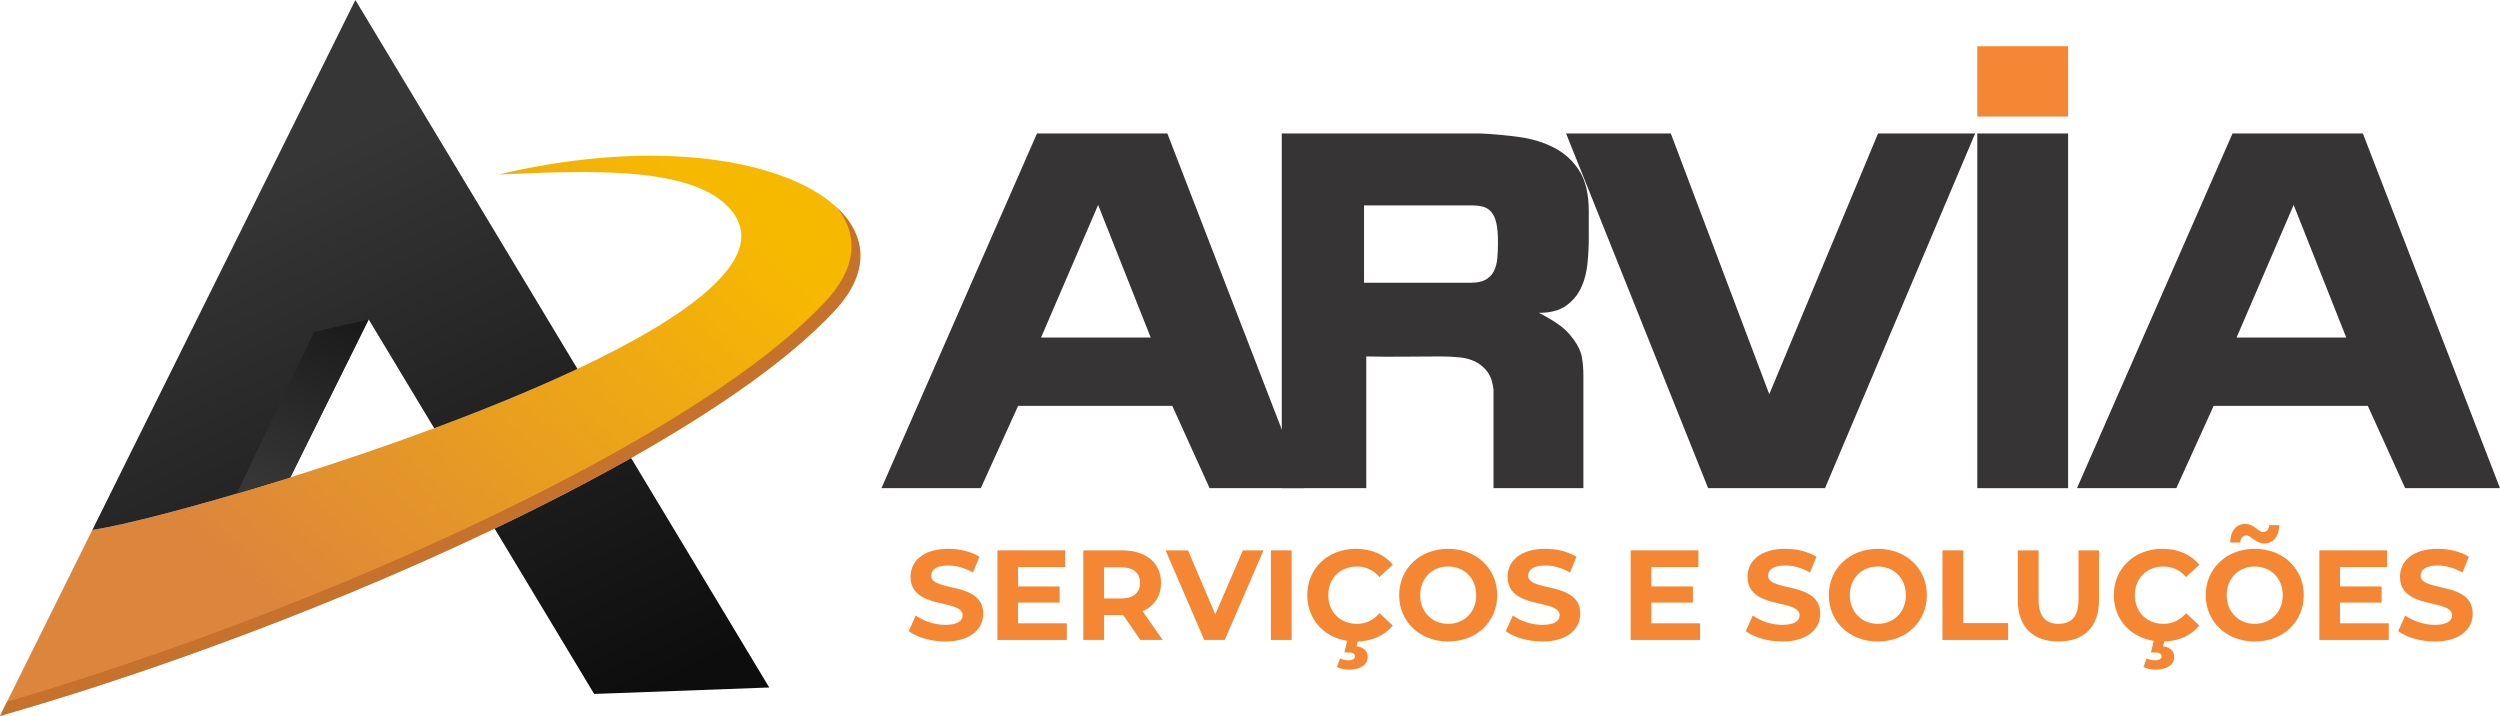
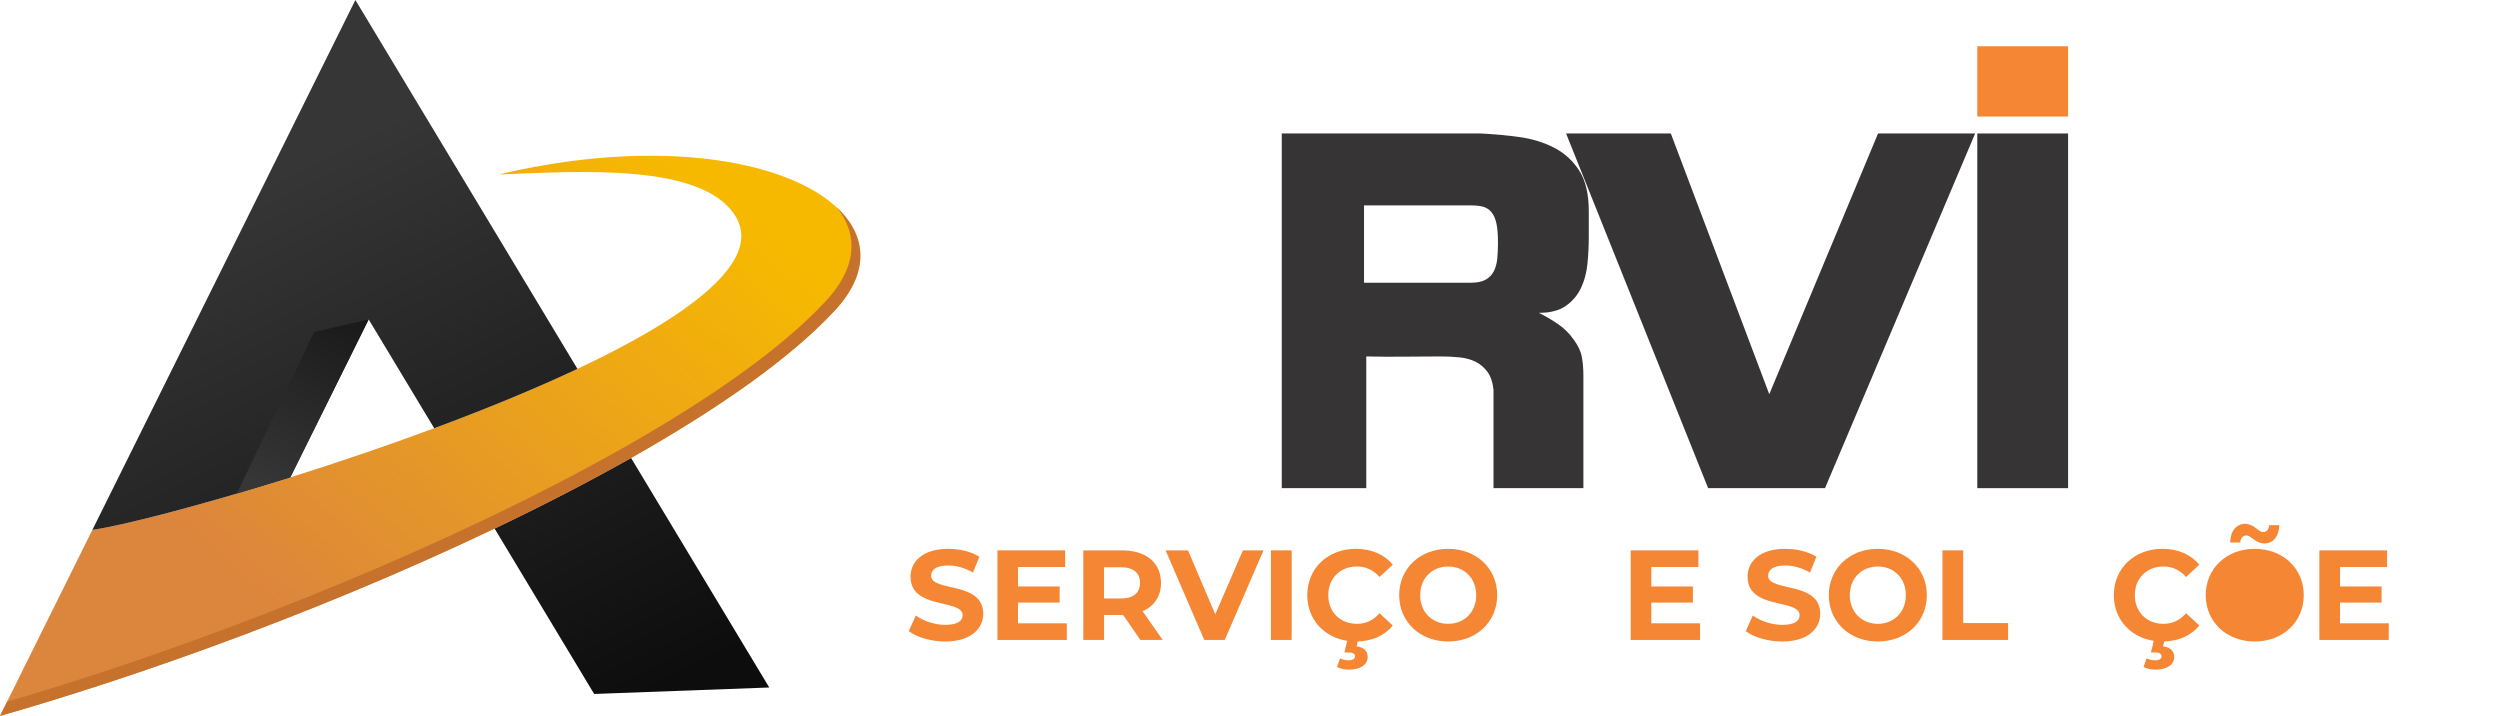
<svg xmlns="http://www.w3.org/2000/svg" xmlns:xlink="http://www.w3.org/1999/xlink" xml:space="preserve" width="117.208mm" height="33.564mm" version="1.1" style="shape-rendering:geometricPrecision; text-rendering:geometricPrecision; image-rendering:optimizeQuality; fill-rule:evenodd; clip-rule:evenodd" viewBox="0 0 15045.97 4308.66">
  <defs>
    <style type="text/css">
   
    .fil2 {fill:#C7722C}
    .fil4 {fill:#373435;fill-rule:nonzero}
    .fil5 {fill:#F58634;fill-rule:nonzero}
    .fil0 {fill:url(#id0)}
    .fil3 {fill:url(#id1)}
    .fil1 {fill:url(#id2)}
   
  </style>
    <linearGradient id="id0" gradientUnits="userSpaceOnUse" x1="1812.61" y1="3828.63" x2="4239.44" y2="1092.93">
      <stop offset="0" style="stop-opacity:1; stop-color:#DC853D" />
      <stop offset="1" style="stop-opacity:1; stop-color:#F7B900" />
    </linearGradient>
    <linearGradient id="id1" gradientUnits="userSpaceOnUse" x1="2289.16" y1="1419.42" x2="1586.11" y2="2921.42">
      <stop offset="0" style="stop-opacity:1; stop-color:#0D0D0D" />
      <stop offset="1" style="stop-opacity:1; stop-color:#363636" />
    </linearGradient>
    <linearGradient id="id2" gradientUnits="userSpaceOnUse" xlink:href="#id1" x1="4062.95" y1="4102.21" x2="2421.52" y2="686.97">
  </linearGradient>
  </defs>
  <g id="Camada_x0020_1">
    <g id="_2576739846768">
      <path class="fil0" d="M5014 1879.46c-262.34,279.76 -691.14,580.3 -1216.09,876.84 -253.93,143.38 -530.48,286 -821.26,424.79 -547.29,261.25 -1146.15,509.29 -1742.69,725.47 -418.5,151.76 -835.96,287.91 -1233.92,402.09l555.73 -1119.54c176.28,-24.8 641.11,-143.27 1191.12,-315.89l0.24 0c275.96,-86.8 572.98,-186.96 865.98,-295.88 301.16,-111.75 597.55,-232.68 862.22,-357.25 670.59,-316.1 1135.16,-656.15 942.44,-932.58 -209.87,-303.02 -916.01,-257.27 -1416.52,-237.41 1542.74,-365.01 2598.28,221.19 2012.74,829.36z" />
      <path class="fil1" d="M3839.93 2825.92l-41.96 -69.72c-253.99,143.44 -530.46,286.02 -821.43,424.88l47.24 78.38 552.07 917.09 1053.76 -38.92 -789.68 -1311.71zm-364.57 -605.74c-264.7,124.48 -561.02,245.35 -862.12,357.21l-394.53 -655.12 -72.34 145.92 -399.32 805.07 -0.24 0c-549.99,172.52 -1014.7,291.14 -1191,315.94l461.84 -930.23 1121.07 -2258.98 1336.65 2220.18z" />
      <path class="fil2" d="M5014.13 1879.43c-262.54,279.86 -691.32,580.24 -1216.16,876.81 -253.92,143.43 -530.59,286.18 -821.4,424.87 -547.11,261.14 -1145.97,509.2 -1742.67,725.47 -418.49,151.77 -835.77,287.99 -1233.89,402.09l42.4 -85.24c368.9,-108.47 753.12,-234.76 1138.08,-374.35 596.7,-216.28 1195.56,-464.34 1742.67,-725.48 290.81,-138.91 567.48,-281.44 821.4,-424.87 524.83,-296.55 953.62,-597.16 1215.92,-876.79 197.61,-205.22 208.4,-407.73 76.65,-572.13 185.16,173.2 198.1,399.83 -22.99,629.63z" />
      <polygon class="fil3" points="2218.71,1922.28 1890.32,1998.08 1424.73,2970.49 1747.5,2872.35 " />
    </g>
  </g>
  <g id="__x0023_Layer_x0020_1">
    <g id="_2576739848560">
-       <path class="fil4" d="M7850.74 2937.94l-570.85 0 -224.56 -495.1 -927.96 0 -224.56 495.1 -597.9 0 936.09 -2134.59 784.57 0 825.16 2134.59zm-925.26 -906.32l-316.53 -798.1 -343.59 798.1 660.13 0z" />
      <path class="fil4" d="M8909.94 803.35c79.36,3.61 157.82,10.82 235.37,21.64 77.56,10.82 147.45,32.46 209.68,64.93 62.22,32.46 112.27,78.46 150.14,137.97 37.88,59.53 56.82,140.69 56.82,243.49l0 156.92c0,52.3 -2.71,105.51 -8.11,159.62 -5.42,54.11 -18.49,102.81 -39.23,146.1 -20.74,43.29 -50.95,78.91 -90.63,106.87 -39.68,27.95 -93.79,41.93 -162.32,41.93 39.68,19.85 78,42.39 114.98,67.64 36.97,25.25 68.09,55.92 93.34,91.99 27.05,36.07 43.74,71.25 50.05,105.51 6.3,34.27 9.46,72.14 9.46,113.63l0 676.36 -541.08 0 0 -595.2c-5.42,-45.08 -18.04,-80.71 -37.88,-106.86 -19.83,-26.16 -43.74,-45.99 -71.69,-59.53 -27.96,-13.53 -59.97,-22.09 -96.05,-25.7 -36.07,-3.61 -73.04,-5.42 -110.91,-5.42 -75.76,0 -150.6,0.45 -224.56,1.36 -73.95,0.9 -148.79,0.45 -224.54,-1.36l0 792.7 -508.63 0 0 -2134.59 1195.8 0zm105.51 657.42c0,-48.7 -3.16,-87.47 -9.47,-116.34 -6.3,-28.86 -16.23,-51.4 -29.76,-67.63 -13.53,-16.24 -30.21,-27.06 -50.05,-32.46 -19.83,-5.42 -44.18,-8.13 -73.04,-8.13l-643.89 0 0 465.34 643.89 0c37.87,0 67.64,-6.32 89.28,-18.93 21.64,-12.63 37.87,-29.77 48.69,-51.41 10.82,-21.64 17.59,-47.34 20.3,-77.1 2.71,-29.76 4.06,-60.87 4.06,-93.34z" />
      <polygon class="fil4" points="11887.27,803.35 10983.66,2937.94 10280.25,2937.94 9425.33,803.35 10055.69,803.35 10648.18,2372.51 11302.91,803.35 " />
      <polygon class="fil4" points="12446.59,2937.94 11900.1,2937.94 11900.1,803.36 12446.59,803.36 " />
-       <path class="fil4" d="M15045.97 2937.94l-570.85 0 -224.56 -495.1 -927.96 0 -224.56 495.1 -597.9 0 936.09 -2134.59 784.57 0 825.16 2134.59zm-925.26 -906.32l-316.53 -798.1 -343.59 798.1 660.13 0z" />
      <polygon class="fil5" points="12446.62,278.41 11900.1,278.41 11900.1,701.48 12446.62,701.48 " />
      <path class="fil5" d="M5688.69 3860.79c154.06,0 228.77,-77.02 228.77,-167.02 0,-197.95 -313.49,-129.27 -313.49,-228.77 0,-34.02 28.5,-61.75 102.44,-61.75 47.75,0 99.36,13.86 149.44,42.36l38.51 -94.74c-50.06,-31.58 -119.4,-47.75 -187.18,-47.75 -153.29,0 -227.23,76.25 -227.23,168.05 0,200.26 313.49,130.94 313.49,231.84 0,33 -30.04,57.65 -103.98,57.65 -64.7,0 -132.49,-23.11 -177.93,-56.11l-42.36 93.85c47.75,36.97 134.03,62.39 219.53,62.39z" />
      <polygon id="1" class="fil5" points="6126.97,3751.42 6126.97,3626.63 6377.3,3626.63 6377.3,3529.58 6126.97,3529.58 6126.97,3412.5 6410.42,3412.5 6410.42,3312.37 6002.95,3312.37 6002.95,3851.55 6420.43,3851.55 6420.43,3751.42 " />
      <path id="2" class="fil5" d="M6997.35 3851.55l-120.92 -173.31c70.09,-30.04 110.91,-89.35 110.91,-170.22 0,-120.94 -90.12,-195.65 -234.16,-195.65l-233.39 0 0 539.18 124.79 0 0 -150.21 108.6 0 6.16 0 103.99 150.21 134.02 0zm-136.33 -343.53c0,58.54 -38.52,93.97 -114.78,93.97l-101.67 0 0 -187.95 101.67 0c76.25,0 114.78,34.66 114.78,93.98z" />
      <polygon id="3" class="fil5" points="7480.31,3312.37 7313.93,3697.49 7149.86,3312.37 7015.07,3312.37 7247.69,3851.55 7370.92,3851.55 7604.31,3312.37 " />
      <polygon id="4" class="fil5" points="7648.99,3851.55 7773.77,3851.55 7773.77,3312.37 7648.99,3312.37 " />
      <path id="5" class="fil5" d="M8166.6 3754.5c-100.9,0 -172.53,-70.87 -172.53,-172.54 0,-101.67 71.63,-172.54 172.53,-172.54 53.92,0 99.37,21.57 135.57,63.17l80.1 -73.95c-50.83,-61.62 -128.63,-95.51 -221.84,-95.51 -167.91,0 -292.7,116.3 -292.7,278.83 0,145.58 100.14,253.42 240.32,274.98l-16.94 70.09 26.19 0c26.96,0 37.74,9.24 37.74,22.34 0,14.63 -11.55,24.65 -40.05,24.65 -18.49,0 -35.43,-4.62 -50.06,-11.55l-18.49 51.62c17.72,10.01 44.67,16.17 71.63,16.17 68.55,0 113.24,-29.27 113.24,-76.26 0,-31.58 -20.04,-58.54 -67.02,-63.93l6.93 -29.27c88.59,-3.08 162.53,-36.2 211.05,-96.28l-80.1 -73.95c-36.2,42.37 -81.66,63.94 -135.57,63.94z" />
      <path id="6" class="fil5" d="M8715.79 3860.79c169.46,0 295.01,-117.84 295.01,-278.83 0,-160.99 -125.55,-278.83 -295.01,-278.83 -170.22,0 -295.01,118.61 -295.01,278.83 0,160.22 124.79,278.83 295.01,278.83zm0 -106.29c-96.28,0 -168.68,-70.1 -168.68,-172.54 0,-102.44 72.4,-172.54 168.68,-172.54 96.29,0 168.69,70.1 168.69,172.54 0,102.44 -72.4,172.54 -168.69,172.54z" />
-       <path id="7" class="fil5" d="M9281.94 3860.79c154.06,0 228.77,-77.02 228.77,-167.02 0,-197.95 -313.49,-129.27 -313.49,-228.77 0,-34.02 28.5,-61.75 102.44,-61.75 47.75,0 99.36,13.86 149.44,42.36l38.51 -94.74c-50.06,-31.58 -119.4,-47.75 -187.18,-47.75 -153.29,0 -227.23,76.25 -227.23,168.05 0,200.26 313.49,130.94 313.49,231.84 0,33 -30.04,57.65 -103.98,57.65 -64.7,0 -132.49,-23.11 -177.93,-56.11l-42.36 93.85c47.75,36.97 134.03,62.39 219.53,62.39z" />
      <polygon id="8" class="fil5" points="9938.21,3751.42 9938.21,3626.63 10188.54,3626.63 10188.54,3529.58 9938.21,3529.58 9938.21,3412.5 10221.66,3412.5 10221.66,3312.37 9814.19,3312.37 9814.19,3851.55 10231.67,3851.55 10231.67,3751.42 " />
      <path id="9" class="fil5" d="M10726.18 3860.79c154.06,0 228.77,-77.02 228.77,-167.02 0,-197.95 -313.49,-129.27 -313.49,-228.77 0,-34.02 28.5,-61.75 102.44,-61.75 47.75,0 99.36,13.86 149.44,42.36l38.51 -94.74c-50.06,-31.58 -119.4,-47.75 -187.18,-47.75 -153.29,0 -227.23,76.25 -227.23,168.05 0,200.26 313.49,130.94 313.49,231.84 0,33 -30.04,57.65 -103.98,57.65 -64.7,0 -132.49,-23.11 -177.93,-56.11l-42.36 93.85c47.75,36.97 134.03,62.39 219.53,62.39z" />
      <path id="10" class="fil5" d="M11301.56 3860.79c169.46,0 295.01,-117.84 295.01,-278.83 0,-160.99 -125.55,-278.83 -295.01,-278.83 -170.22,0 -295.01,118.61 -295.01,278.83 0,160.22 124.79,278.83 295.01,278.83zm0 -106.29c-96.28,0 -168.68,-70.1 -168.68,-172.54 0,-102.44 72.4,-172.54 168.68,-172.54 96.29,0 168.69,70.1 168.69,172.54 0,102.44 -72.4,172.54 -168.69,172.54z" />
      <polygon id="11" class="fil5" points="11690.55,3851.55 12085.69,3851.55 12085.69,3749.88 11815.33,3749.88 11815.33,3312.37 11690.55,3312.37 " />
-       <path id="12" class="fil5" d="M12388.4 3860.79c153.29,0 244.17,-87.81 244.17,-246.48l0 -301.94 -123.24 0 0 297.32c0,102.44 -43.92,144.81 -120.17,144.81 -75.48,0 -120.15,-42.37 -120.15,-144.81l0 -297.32 -124.79 0 0 301.94c0,158.68 90.9,246.48 244.17,246.48z" />
      <path id="13" class="fil5" d="M13020.78 3754.5c-100.9,0 -172.53,-70.87 -172.53,-172.54 0,-101.67 71.63,-172.54 172.53,-172.54 53.92,0 99.37,21.57 135.57,63.17l80.1 -73.95c-50.83,-61.62 -128.63,-95.51 -221.84,-95.51 -167.91,0 -292.7,116.3 -292.7,278.83 0,145.58 100.14,253.42 240.32,274.98l-16.94 70.09 26.19 0c26.96,0 37.74,9.24 37.74,22.34 0,14.63 -11.55,24.65 -40.05,24.65 -18.49,0 -35.43,-4.62 -50.06,-11.55l-18.49 51.62c17.72,10.01 44.67,16.17 71.63,16.17 68.55,0 113.24,-29.27 113.24,-76.26 0,-31.58 -20.04,-58.54 -67.02,-63.93l6.93 -29.27c88.59,-3.08 162.53,-36.2 211.05,-96.28l-80.1 -73.95c-36.2,42.37 -81.66,63.94 -135.57,63.94z" />
-       <path id="14" class="fil5" d="M13627.74 3270.78c53.93,0 88.59,-43.9 90.13,-110.15l-60.85 0c-1.54,25.42 -16.17,41.59 -36.98,41.59 -27.73,0 -54.69,-49.29 -107.83,-49.29 -53.92,0 -88.58,43.9 -90.12,112.46l60.85 0c1.54,-27.73 16.17,-43.13 36.97,-43.13 27.73,0 54.69,48.52 107.83,48.52zm-57.77 590.01c169.46,0 295.01,-117.84 295.01,-278.83 0,-160.99 -125.55,-278.83 -295.01,-278.83 -170.22,0 -295.01,118.61 -295.01,278.83 0,160.22 124.79,278.83 295.01,278.83zm0 -106.29c-96.28,0 -168.68,-70.1 -168.68,-172.54 0,-102.44 72.4,-172.54 168.68,-172.54 96.29,0 168.69,70.1 168.69,172.54 0,102.44 -72.4,172.54 -168.69,172.54z" />
+       <path id="14" class="fil5" d="M13627.74 3270.78c53.93,0 88.59,-43.9 90.13,-110.15l-60.85 0c-1.54,25.42 -16.17,41.59 -36.98,41.59 -27.73,0 -54.69,-49.29 -107.83,-49.29 -53.92,0 -88.58,43.9 -90.12,112.46l60.85 0c1.54,-27.73 16.17,-43.13 36.97,-43.13 27.73,0 54.69,48.52 107.83,48.52zm-57.77 590.01c169.46,0 295.01,-117.84 295.01,-278.83 0,-160.99 -125.55,-278.83 -295.01,-278.83 -170.22,0 -295.01,118.61 -295.01,278.83 0,160.22 124.79,278.83 295.01,278.83zm0 -106.29z" />
      <polygon id="15" class="fil5" points="14082.98,3751.42 14082.98,3626.63 14333.31,3626.63 14333.31,3529.58 14082.98,3529.58 14082.98,3412.5 14366.43,3412.5 14366.43,3312.37 13958.96,3312.37 13958.96,3851.55 14376.44,3851.55 14376.44,3751.42 " />
-       <path id="16" class="fil5" d="M14652.96 3860.79c154.06,0 228.77,-77.02 228.77,-167.02 0,-197.95 -313.49,-129.27 -313.49,-228.77 0,-34.02 28.5,-61.75 102.44,-61.75 47.75,0 99.36,13.86 149.44,42.36l38.51 -94.74c-50.06,-31.58 -119.4,-47.75 -187.18,-47.75 -153.29,0 -227.23,76.25 -227.23,168.05 0,200.26 313.49,130.94 313.49,231.84 0,33 -30.04,57.65 -103.98,57.65 -64.7,0 -132.49,-23.11 -177.93,-56.11l-42.36 93.85c47.75,36.97 134.03,62.39 219.53,62.39z" />
    </g>
  </g>
</svg>